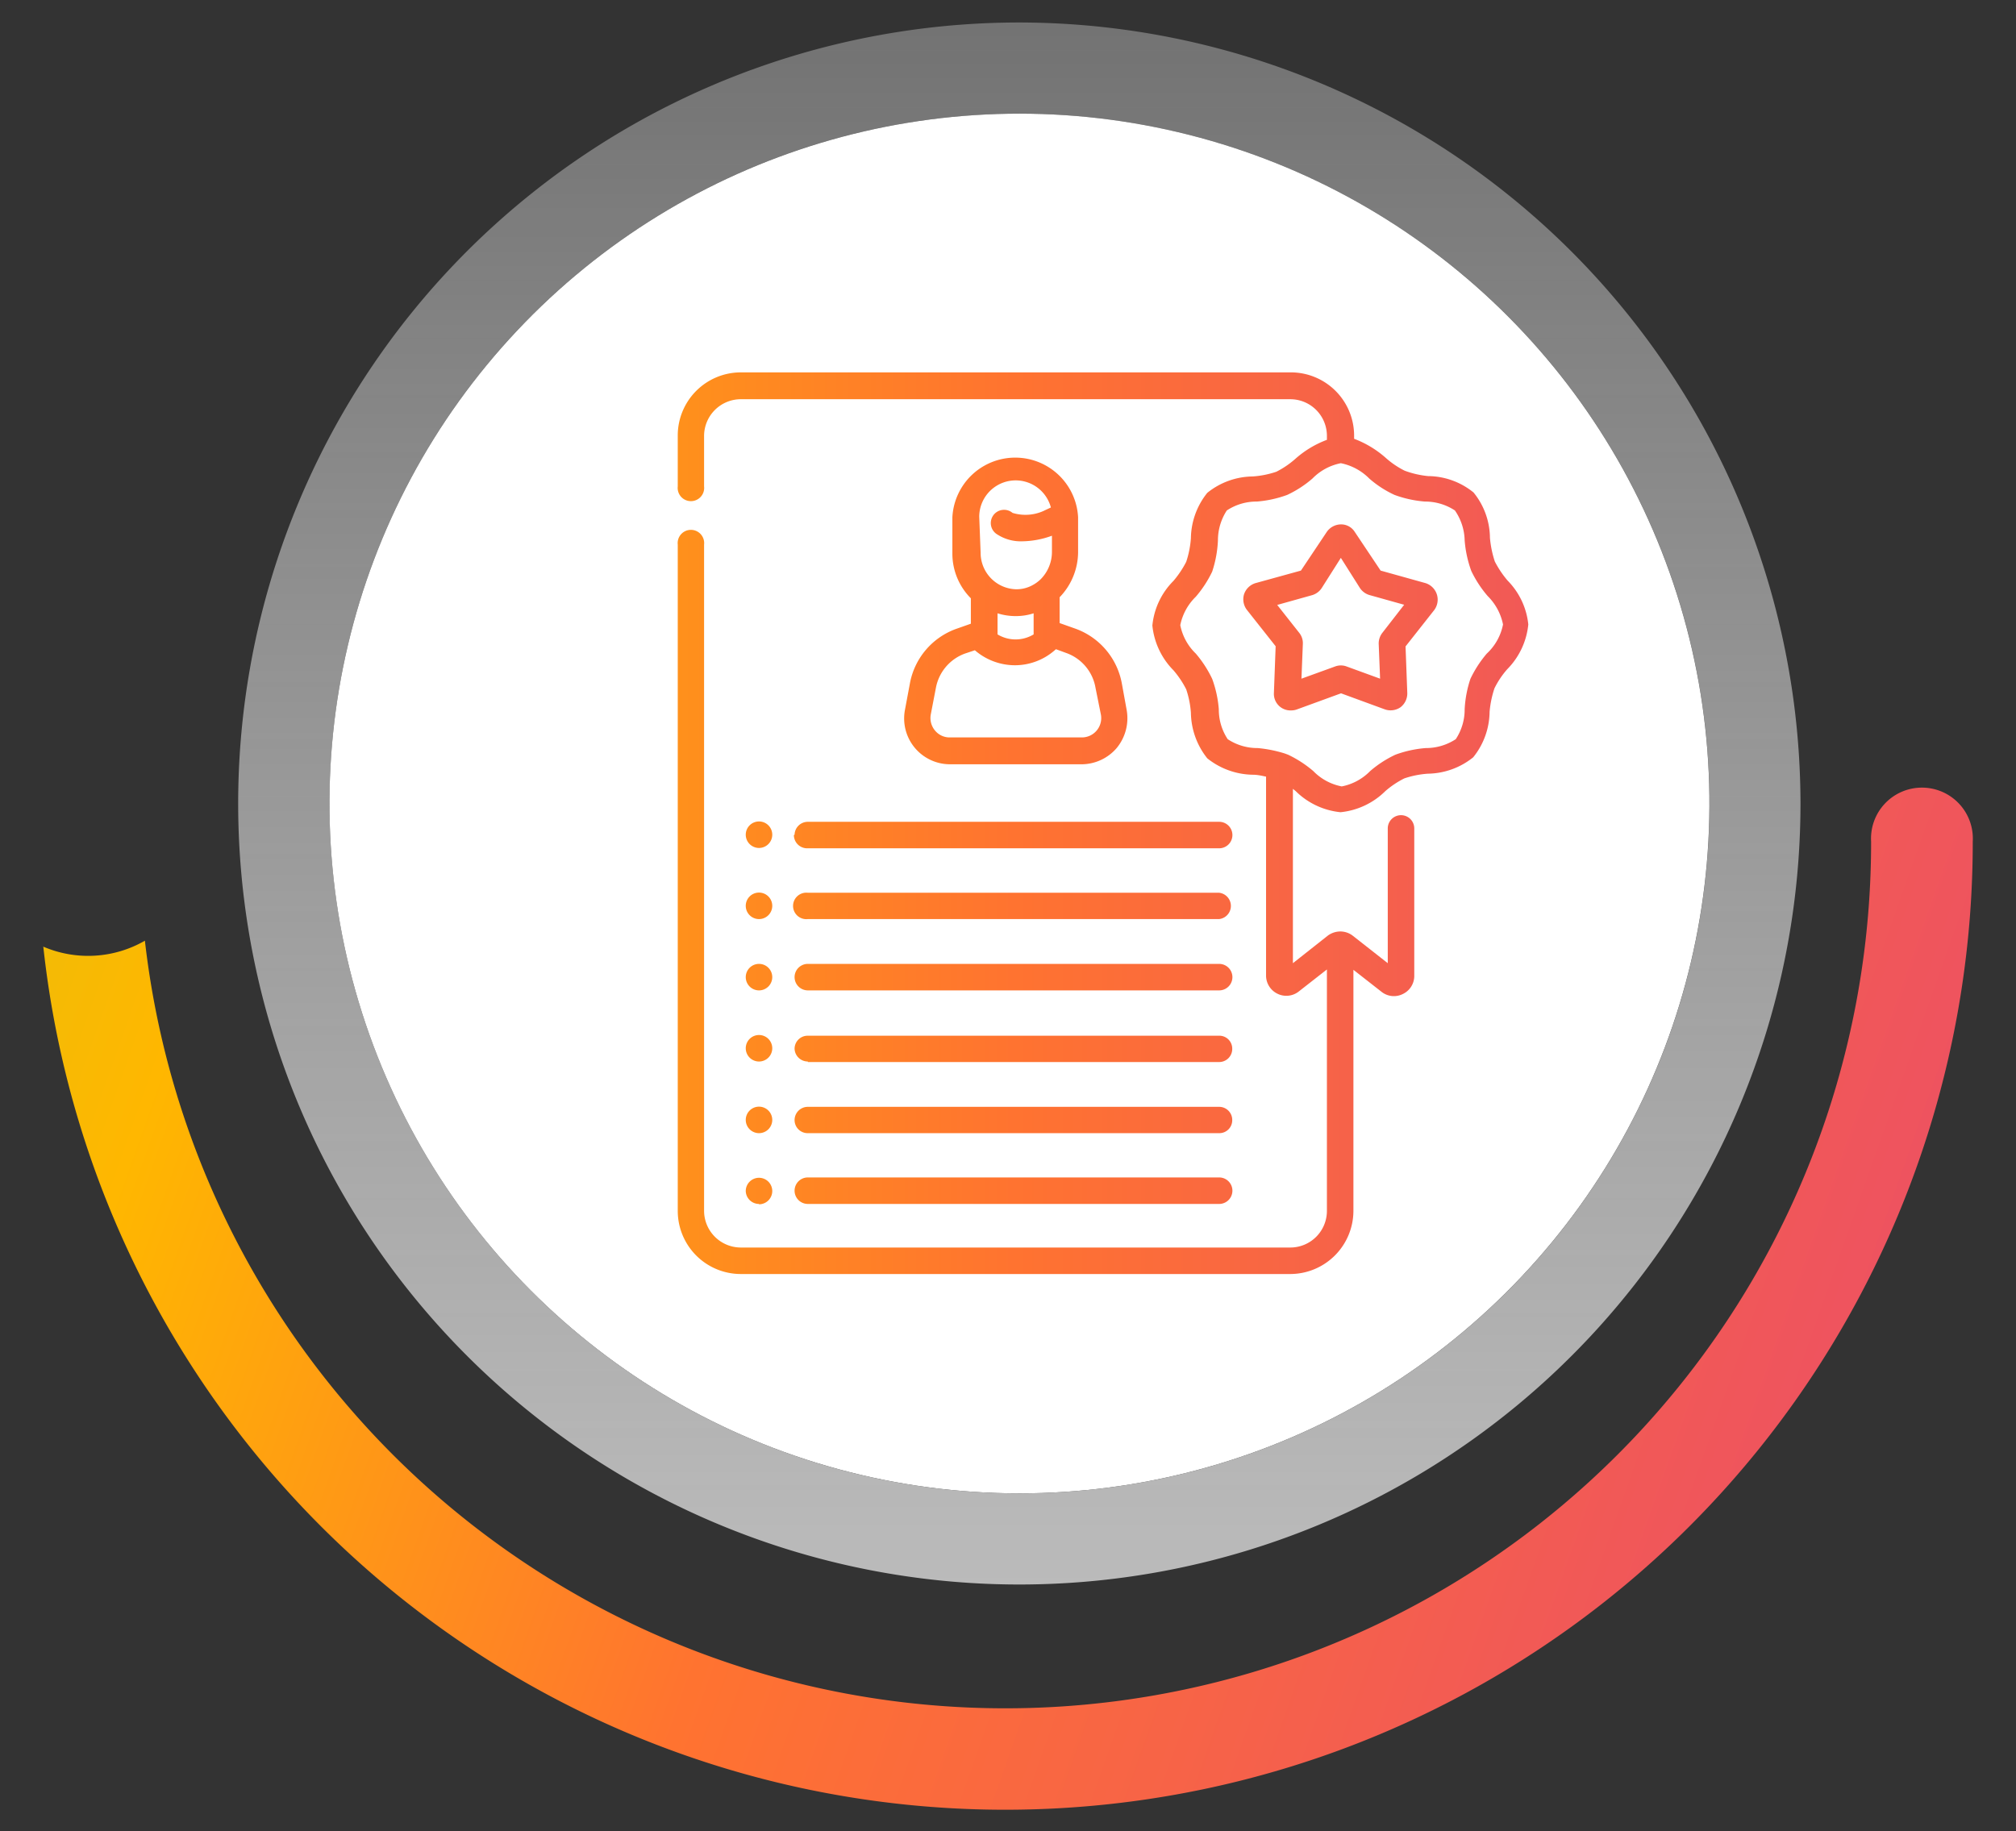
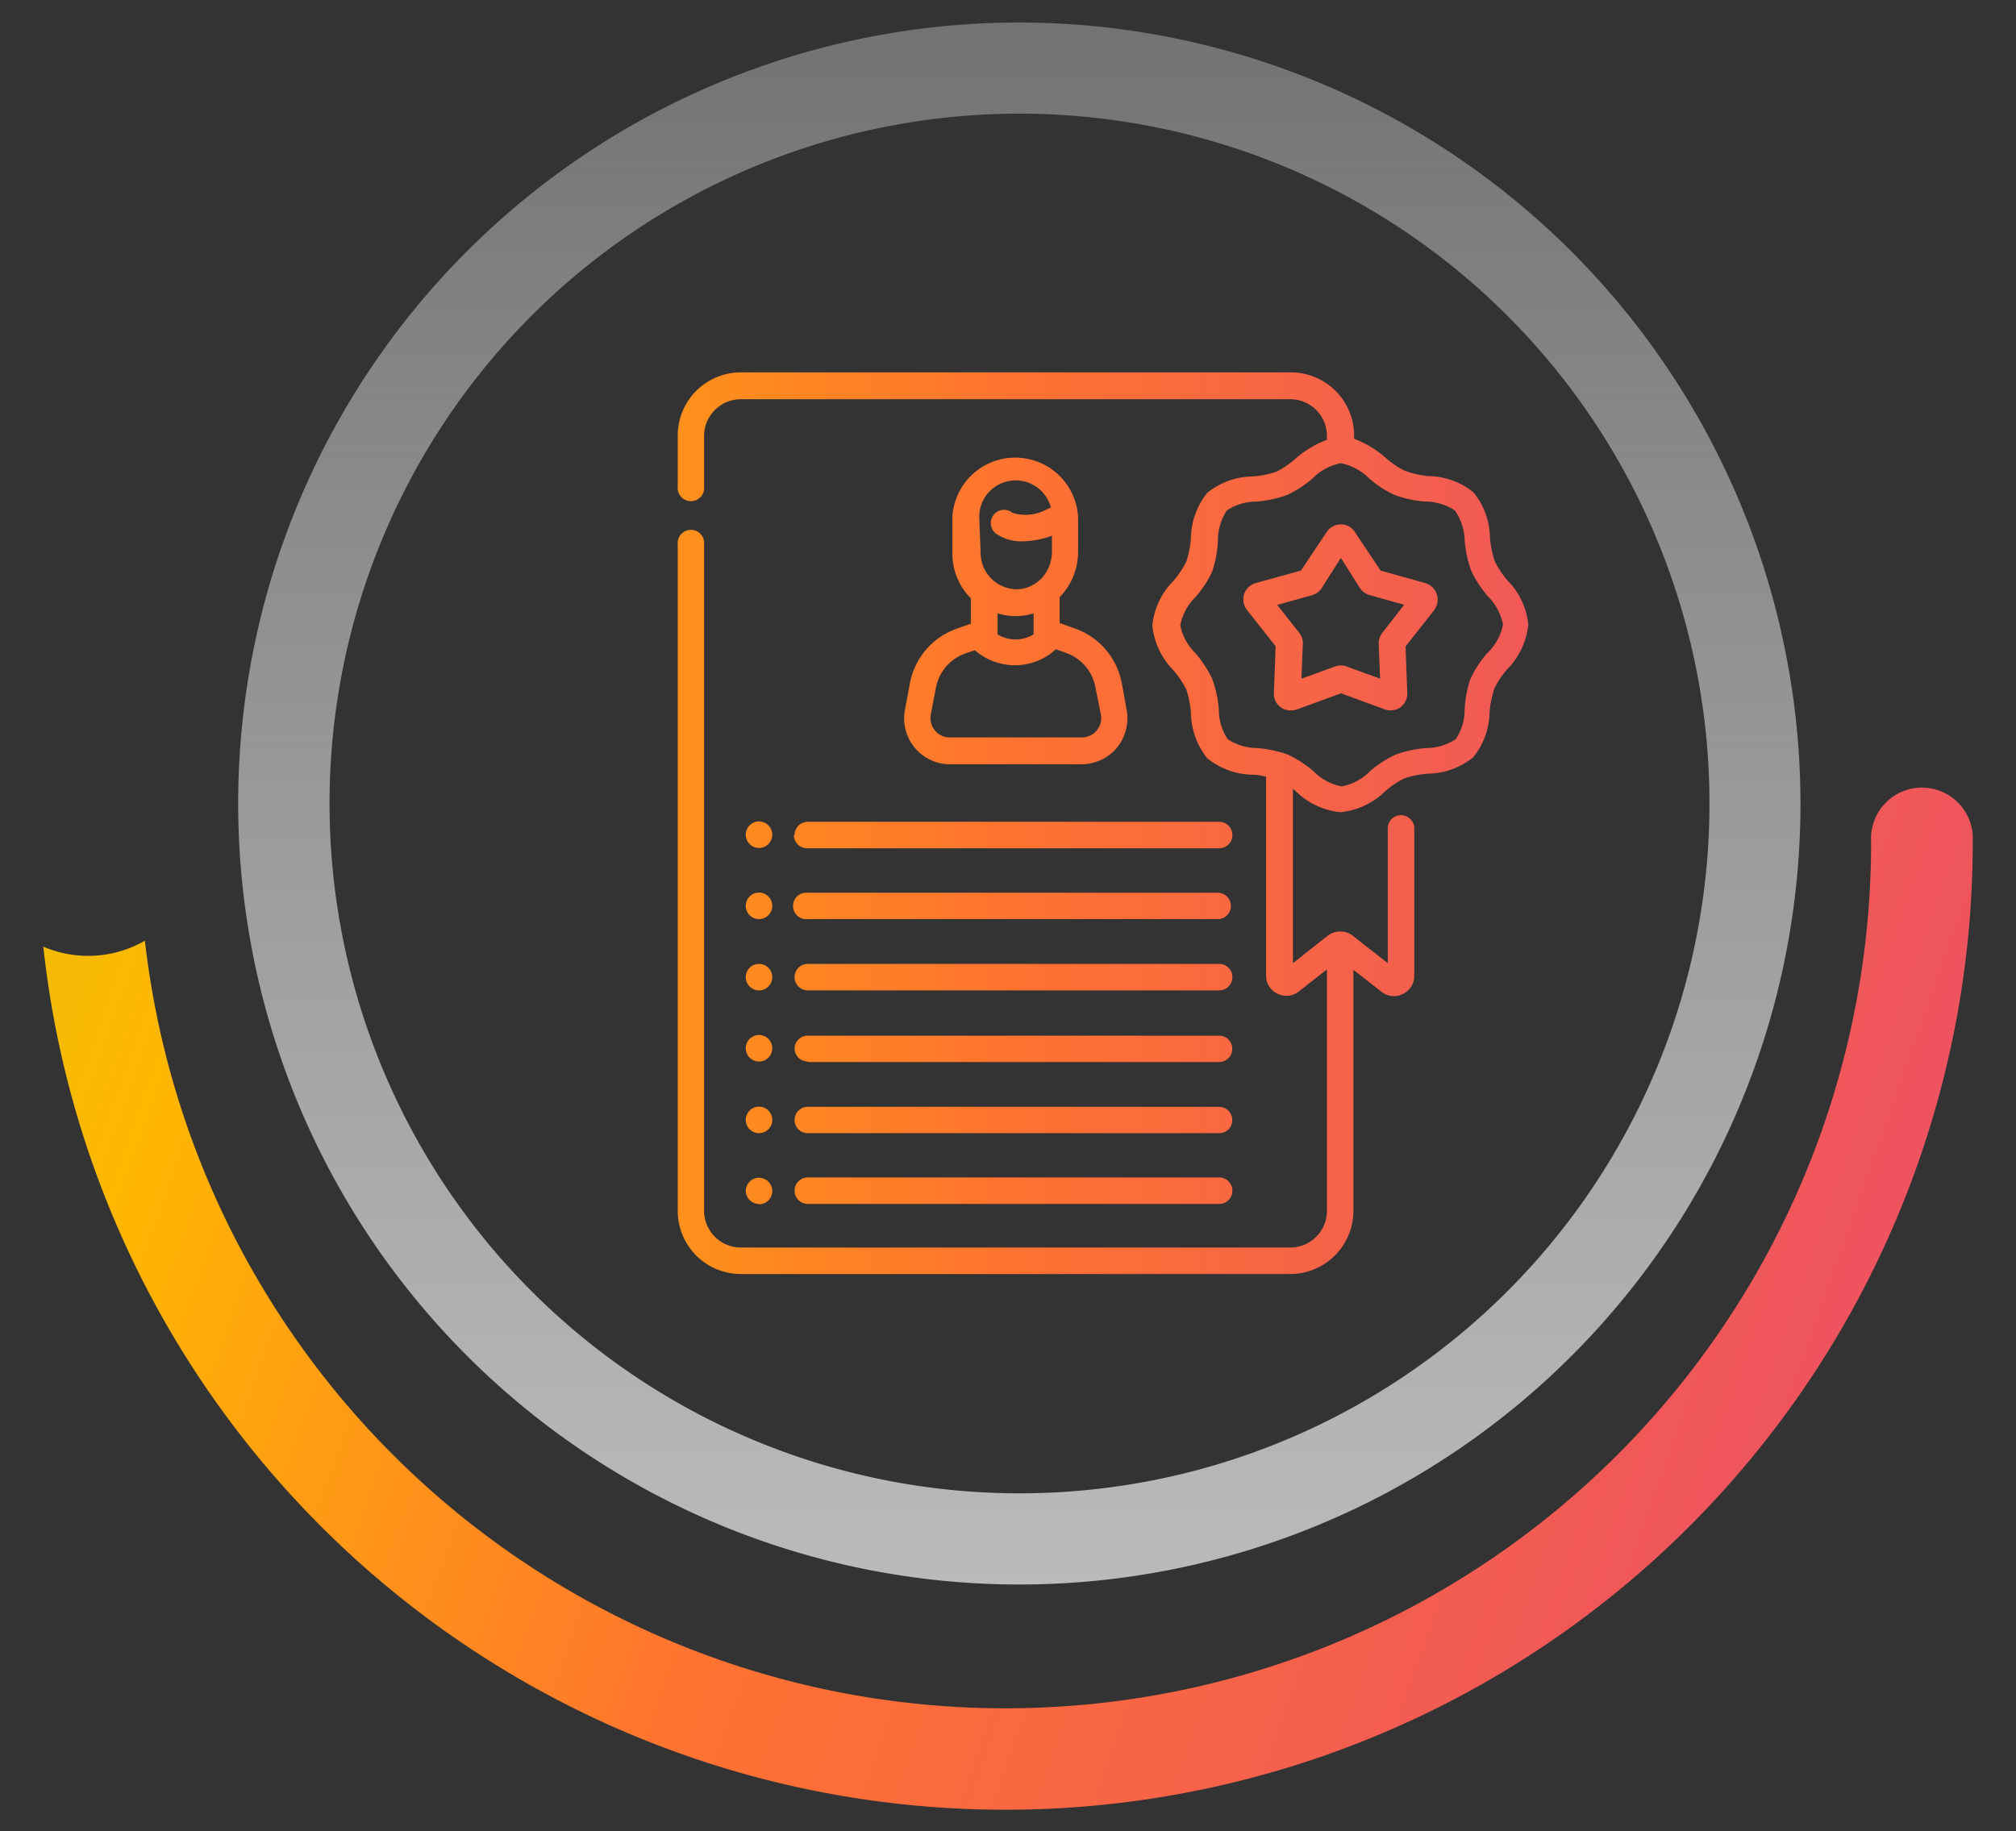
<svg xmlns="http://www.w3.org/2000/svg" id="Capa_1" data-name="Capa 1" viewBox="0 0 115.62 105.03">
  <rect x="0" y="0" width="115.62" height="105.03" fill="#333333" stroke="none" />
  <defs>
    <style>.cls-1{fill:url(#Degradado_sin_nombre_2);}.cls-2{fill:#fff;}.cls-3{fill:url(#Degradado_sin_nombre_101);}.cls-4{fill:url(#Degradado_sin_nombre_31);}</style>
    <linearGradient id="Degradado_sin_nombre_2" x1="-502.74" y1="-131.28" x2="133.71" y2="93.72" gradientUnits="userSpaceOnUse">
      <stop offset="0" stop-color="#006c8a" />
      <stop offset="0.23" stop-color="#00aebf" />
      <stop offset="0.39" stop-color="#00c394" />
      <stop offset="0.52" stop-color="#00cc83" />
      <stop offset="0.6" stop-color="#7fcc39" />
      <stop offset="0.72" stop-color="#aed227" />
      <stop offset="0.81" stop-color="#ffb700" />
      <stop offset="0.87" stop-color="#ff7330" />
      <stop offset="0.98" stop-color="#e9496e" />
    </linearGradient>
    <linearGradient id="Degradado_sin_nombre_101" x1="58.46" y1="-72" x2="58.46" y2="106.58" gradientUnits="userSpaceOnUse">
      <stop offset="0.06" stop-color="#ececec" stop-opacity="0" />
      <stop offset="1" stop-color="#c5c5c5" />
    </linearGradient>
    <linearGradient id="Degradado_sin_nombre_31" x1="8.76" y1="47.22" x2="105.55" y2="47.22" gradientUnits="userSpaceOnUse">
      <stop offset="0.05" stop-color="#ffb700" />
      <stop offset="0.51" stop-color="#ff7330" />
      <stop offset="1" stop-color="#e9496e" />
    </linearGradient>
  </defs>
  <path class="cls-1" d="M2.48,54.27a55.49,55.49,0,0,0,110.66-6,2.92,2.92,0,1,0-5.83,0,49.66,49.66,0,0,1-99,5.69,6.52,6.52,0,0,1-5.83.34Z" />
-   <circle class="cls-2" cx="58.46" cy="46.09" r="39.57" transform="translate(0.18 92.4) rotate(-76.72)" />
  <path class="cls-3" d="M58.46,6.52A39.57,39.57,0,1,1,18.9,46.09,39.56,39.56,0,0,1,58.46,6.52m0-5.23a44.8,44.8,0,1,0,44.8,44.8,44.85,44.85,0,0,0-44.8-44.8Z" />
  <path class="cls-4" d="M43.53,48.64a.76.76,0,1,0-.76-.76A.76.76,0,0,0,43.53,48.64Zm2.8,4.08H69.92a.76.76,0,0,0,0-1.51H46.33a.76.76,0,1,0,0,1.51Zm-2.8,4.09a.76.76,0,1,0-.76-.76A.76.76,0,0,0,43.53,56.81Zm0-4.09a.76.76,0,1,0-.76-.76A.76.76,0,0,0,43.53,52.72ZM81.76,33.45l-2.58-.72L77.69,30.5a.92.92,0,0,0-.79-.42,1,1,0,0,0-.8.42l-1.49,2.23L72,33.45a1,1,0,0,0-.65.63,1,1,0,0,0,.15.89l1.66,2.1-.1,2.68a.95.95,0,0,0,1,1,.92.92,0,0,0,.33-.06l2.52-.92,2.51.92a1,1,0,0,0,.9-.12,1,1,0,0,0,.39-.81l-.1-2.68L82.25,35a1,1,0,0,0,.16-.89A1,1,0,0,0,81.76,33.45ZM79.28,36.3a1,1,0,0,0-.21.63l.08,2-1.92-.7a.94.94,0,0,0-.66,0l-1.93.7.08-2a.94.94,0,0,0-.2-.62l-1.27-1.61,2-.56a1,1,0,0,0,.54-.39L76.9,32,78,33.74a1,1,0,0,0,.53.39l2,.56ZM46.33,69.06H69.92a.76.76,0,0,0,0-1.52H46.33a.76.76,0,0,0,0,1.52ZM86.46,33.3a5.75,5.75,0,0,1-.73-1.09,6,6,0,0,1-.28-1.36,4.17,4.17,0,0,0-.94-2.6,4.17,4.17,0,0,0-2.6-.94A5.36,5.36,0,0,1,80.56,27a4.89,4.89,0,0,1-1.09-.74,5.83,5.83,0,0,0-1.81-1.09V25A3.63,3.63,0,0,0,74,21.36H42.48A3.62,3.62,0,0,0,38.87,25V27.9a.76.76,0,1,0,1.51,0V25a2.11,2.11,0,0,1,2.1-2.1H74a2.1,2.1,0,0,1,2.1,2.1v.23a5.72,5.72,0,0,0-1.81,1.09,5.13,5.13,0,0,1-1.09.74,5.36,5.36,0,0,1-1.35.27,4.22,4.22,0,0,0-2.61.94,4.23,4.23,0,0,0-.94,2.6,5.55,5.55,0,0,1-.27,1.36,5.75,5.75,0,0,1-.73,1.09,4.19,4.19,0,0,0-1.21,2.56,4.25,4.25,0,0,0,1.21,2.57,5.45,5.45,0,0,1,.73,1.09,5.36,5.36,0,0,1,.27,1.35,4.28,4.28,0,0,0,.94,2.61,4.28,4.28,0,0,0,2.61.94c.27,0,.52.06.76.11V56a1.16,1.16,0,0,0,.65,1,1.15,1.15,0,0,0,1.23-.13l1.61-1.26V69.46a2.1,2.1,0,0,1-2.1,2.1H42.48a2.11,2.11,0,0,1-2.1-2.1V31.24a.76.76,0,1,0-1.51,0V69.46a3.62,3.62,0,0,0,3.61,3.62H74a3.63,3.63,0,0,0,3.62-3.62V55.63l1.61,1.26a1.14,1.14,0,0,0,1.22.13,1.15,1.15,0,0,0,.66-1V47.52a.76.76,0,0,0-1.52,0v7.73l-2-1.57a1.17,1.17,0,0,0-.72-.25,1.22,1.22,0,0,0-.72.24l-2,1.58v-10l.16.13a4.25,4.25,0,0,0,2.57,1.21,4.25,4.25,0,0,0,2.57-1.21,5.18,5.18,0,0,1,1.09-.73,5.36,5.36,0,0,1,1.35-.27,4.23,4.23,0,0,0,2.6-.94,4.22,4.22,0,0,0,.94-2.61,5.82,5.82,0,0,1,.28-1.35,5,5,0,0,1,.73-1.09,4.25,4.25,0,0,0,1.21-2.57A4.19,4.19,0,0,0,86.46,33.3Zm-1.19,4.19a6.55,6.55,0,0,0-.94,1.45A6.53,6.53,0,0,0,84,40.68a3.08,3.08,0,0,1-.51,1.72,3.11,3.11,0,0,1-1.72.51,6.53,6.53,0,0,0-1.74.38,6.33,6.33,0,0,0-1.45.94,3.11,3.11,0,0,1-1.63.88,3.08,3.08,0,0,1-1.63-.88,6.55,6.55,0,0,0-1.45-.94l-.19-.07a7.47,7.47,0,0,0-1.55-.31,3.08,3.08,0,0,1-1.72-.51,3.08,3.08,0,0,1-.51-1.72,6.53,6.53,0,0,0-.38-1.74,6.55,6.55,0,0,0-.94-1.45,3.1,3.1,0,0,1-.89-1.63,3.14,3.14,0,0,1,.89-1.63,6.49,6.49,0,0,0,.94-1.44A6.6,6.6,0,0,0,69.85,31a3.13,3.13,0,0,1,.51-1.72,3.08,3.08,0,0,1,1.72-.51,6.53,6.53,0,0,0,1.74-.38,6.21,6.21,0,0,0,1.45-.94,3.11,3.11,0,0,1,1.63-.88h0a3.18,3.18,0,0,1,1.63.88,6,6,0,0,0,1.45.94,6.53,6.53,0,0,0,1.74.38,3.11,3.11,0,0,1,1.72.51A3.13,3.13,0,0,1,84,31a6.6,6.6,0,0,0,.38,1.75,6.49,6.49,0,0,0,.94,1.44,3.18,3.18,0,0,1,.88,1.63A3.08,3.08,0,0,1,85.27,37.49ZM43.53,60.89a.76.76,0,1,0-.76-.76A.76.76,0,0,0,43.53,60.89ZM55.7,35.77l-.88.31a4.12,4.12,0,0,0-2.63,3.09l-.29,1.55a2.63,2.63,0,0,0,2.57,3.12h7.58a2.66,2.66,0,0,0,2-.94,2.69,2.69,0,0,0,.57-2.15l-.28-1.54a4.13,4.13,0,0,0-2.64-3.14l-.93-.33V34.26a3.75,3.75,0,0,0,1.06-2.59v-2a3.61,3.61,0,0,0-7.21,0v2.1a3.63,3.63,0,0,0,1.06,2.55v1.49Zm.46-6.14a2.09,2.09,0,0,1,4.11-.52l-.3.14a2.53,2.53,0,0,1-1.9.17.76.76,0,1,0-.87,1.24,2.49,2.49,0,0,0,1.44.39,5.13,5.13,0,0,0,1.69-.32v.94a2.23,2.23,0,0,1-.65,1.56,2.14,2.14,0,0,1-.66.43l0,0a1.89,1.89,0,0,1-.78.14,2.09,2.09,0,0,1-2-2.09Zm3.12,5.55v1.21a2,2,0,0,1-2.07,0V35.18a3.45,3.45,0,0,0,1,.16h.07A3.28,3.28,0,0,0,59.28,35.18ZM55.91,37.3l0,0a3.52,3.52,0,0,0,2.3.86,3.47,3.47,0,0,0,2.28-.86l.07-.06.6.22a2.58,2.58,0,0,1,1.67,2L63.14,41a1.11,1.11,0,0,1-1.09,1.3H54.47a1.08,1.08,0,0,1-.85-.4,1.12,1.12,0,0,1-.24-.91l.3-1.56a2.6,2.6,0,0,1,1.66-1.94ZM46.33,56.81H69.92a.76.76,0,0,0,0-1.52H46.33a.76.76,0,0,0,0,1.52ZM43.53,65a.76.76,0,1,0-.76-.76A.76.76,0,0,0,43.53,65Zm2-17.1a.76.76,0,0,0,.76.76H69.92a.76.76,0,0,0,0-1.52H46.33A.76.76,0,0,0,45.57,47.88Zm-2,21.18a.76.76,0,1,0-.76-.76A.76.76,0,0,0,43.53,69.06ZM46.33,65H69.92a.74.74,0,0,0,.75-.75.75.75,0,0,0-.75-.76H46.33a.76.76,0,0,0-.76.76A.75.75,0,0,0,46.33,65Zm0-4.08H69.92a.75.75,0,0,0,.75-.76.74.74,0,0,0-.75-.75H46.33a.75.75,0,0,0-.76.75A.76.76,0,0,0,46.33,60.89Z" />
</svg>